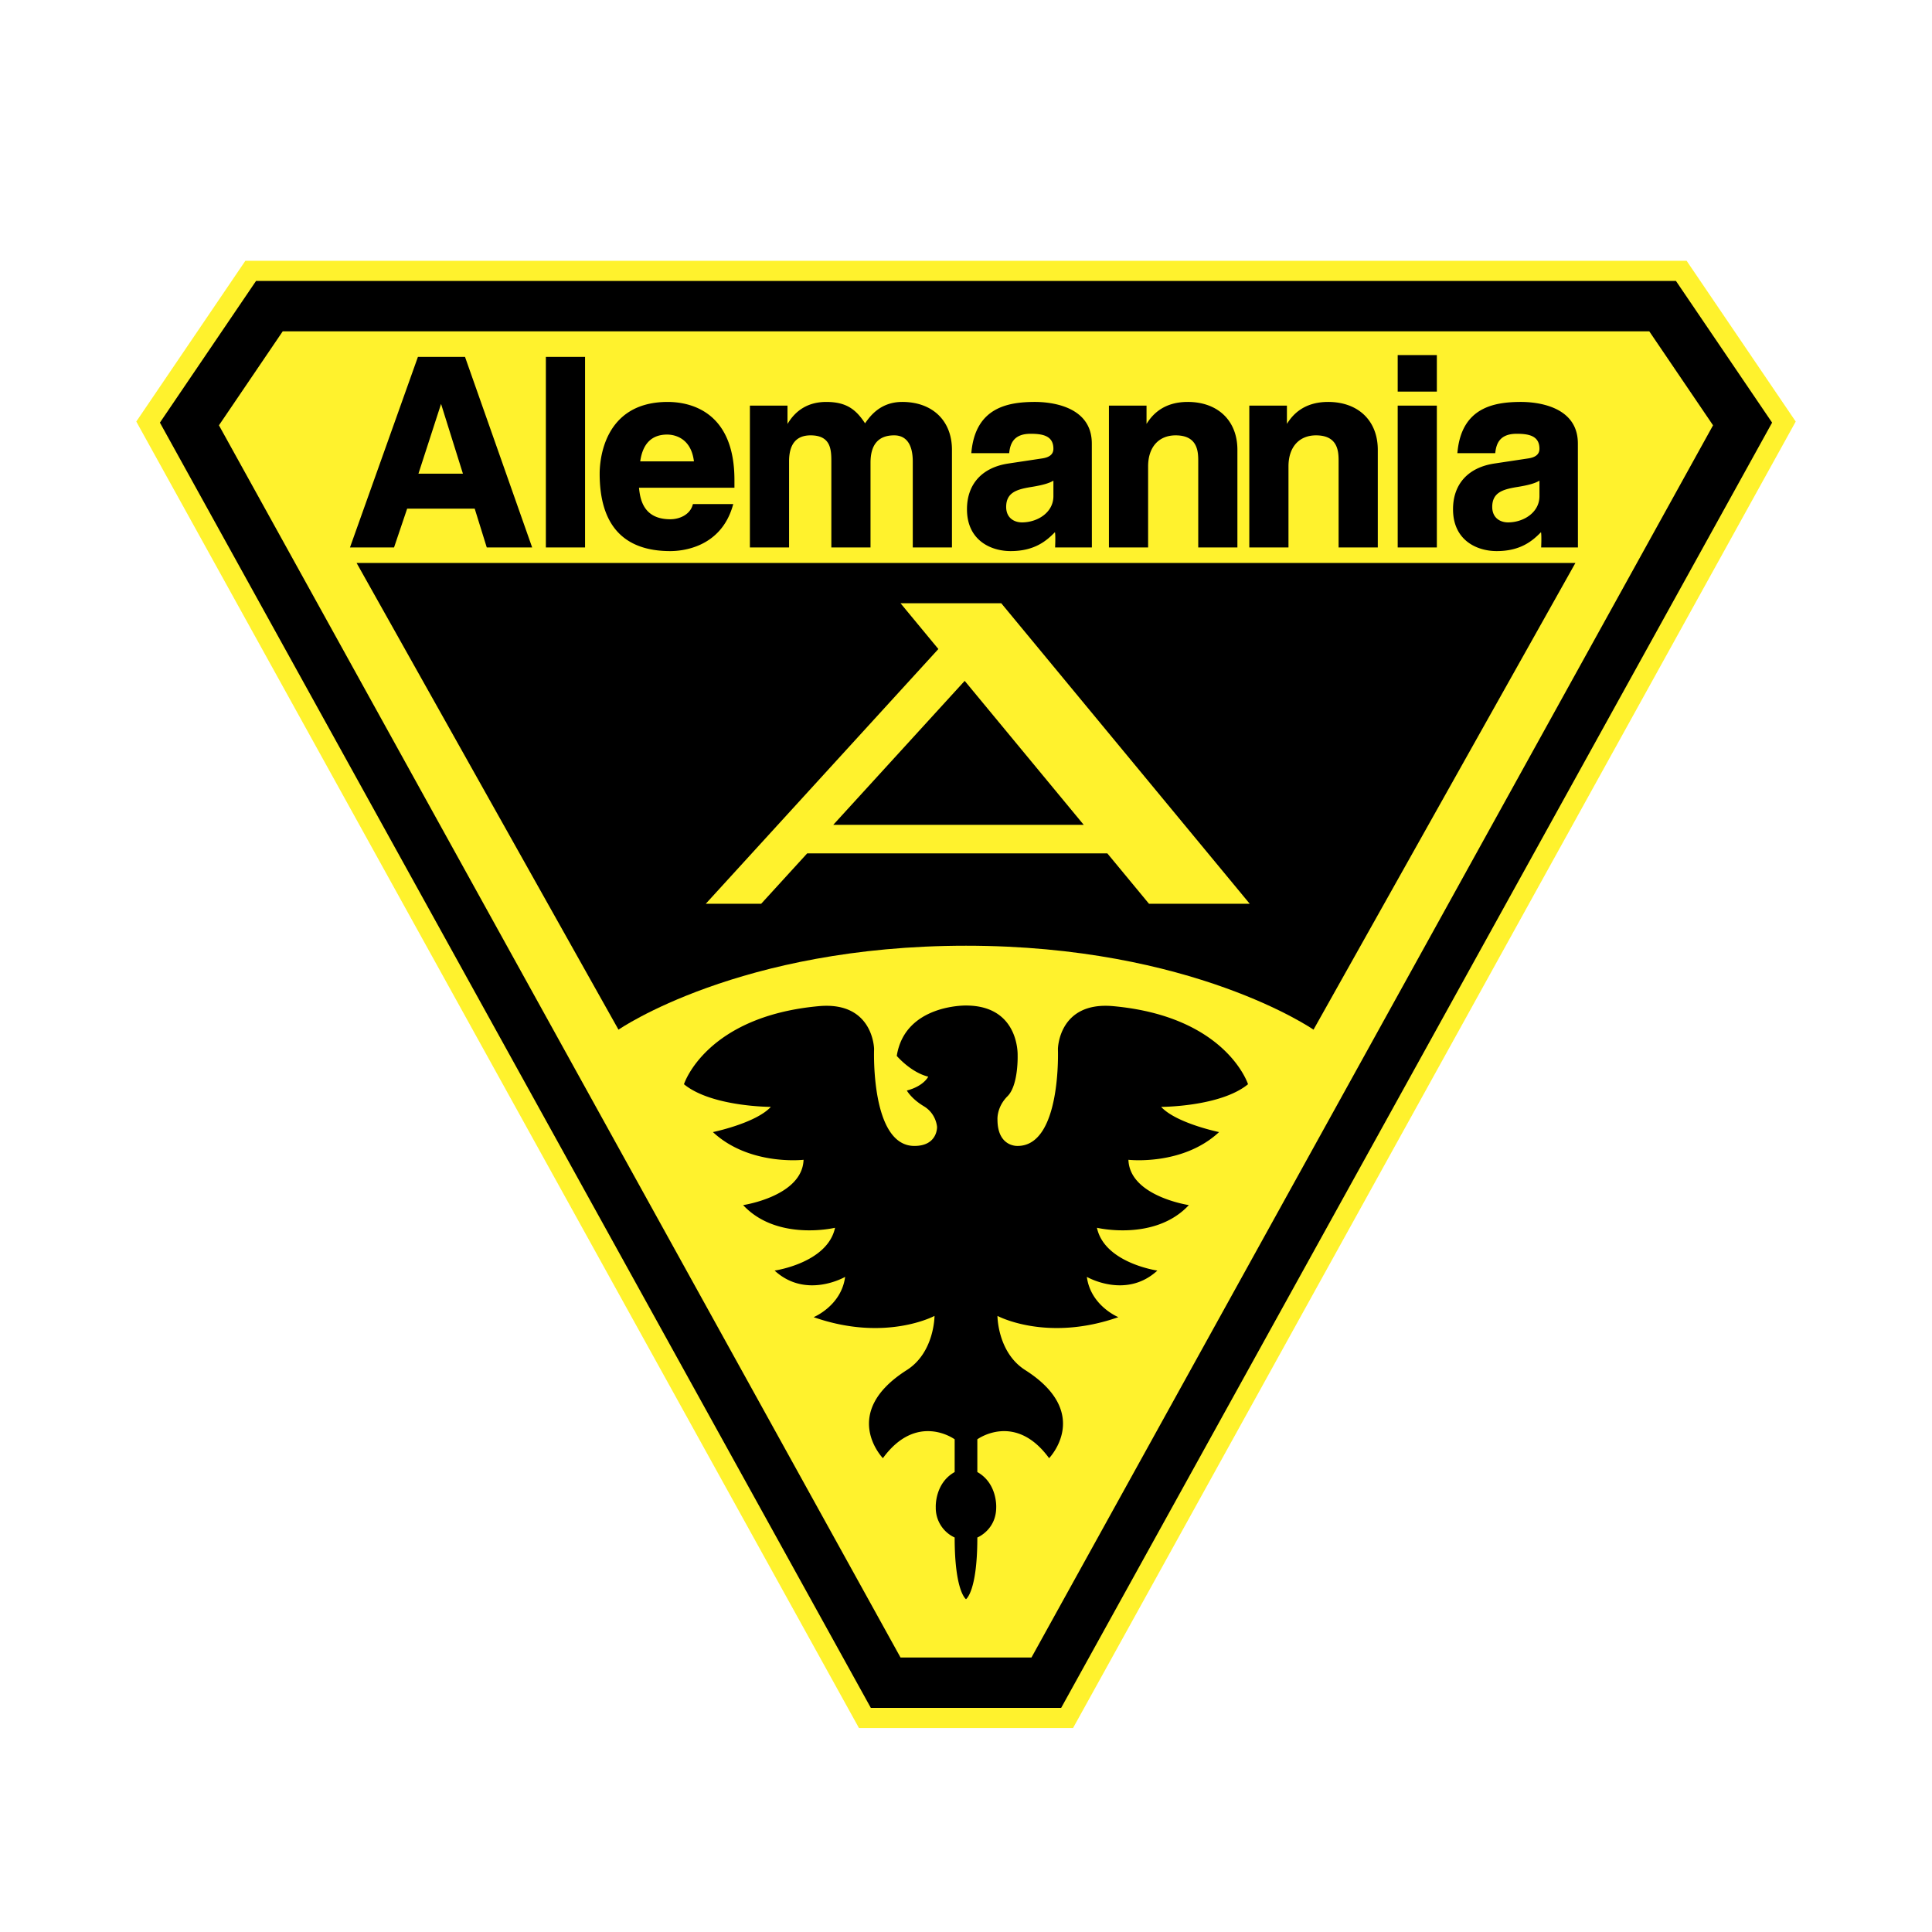
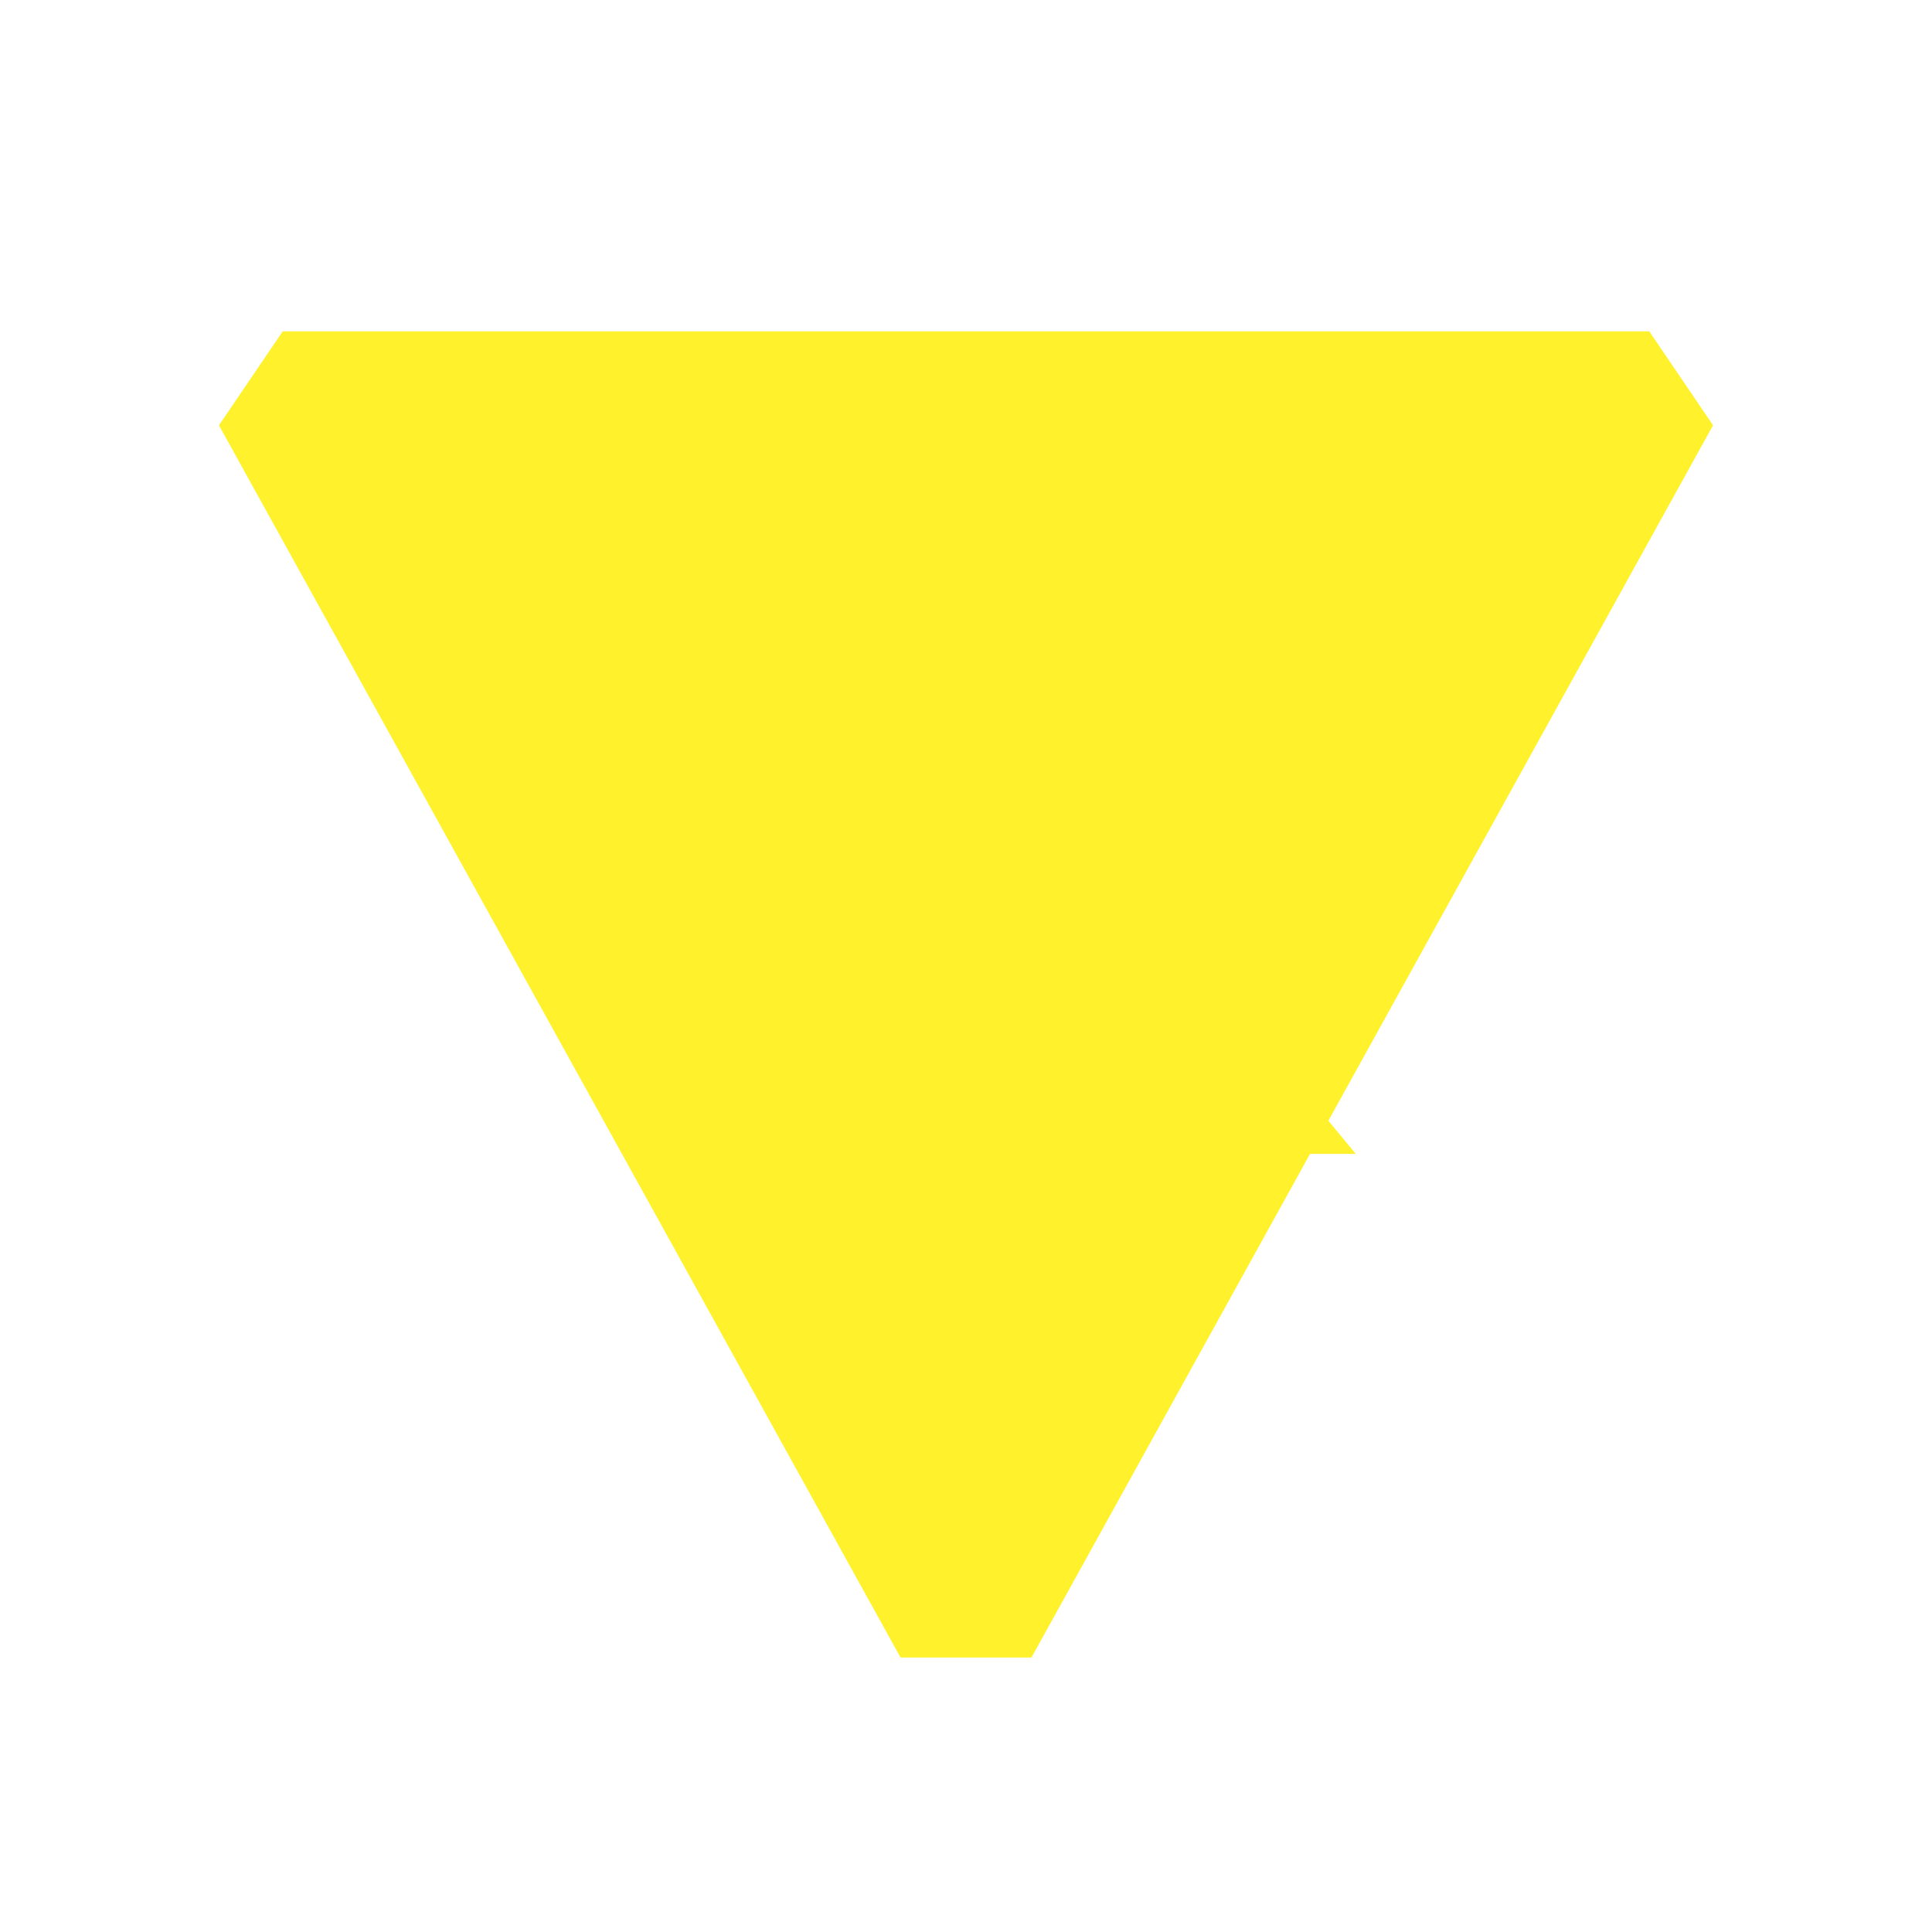
<svg xmlns="http://www.w3.org/2000/svg" width="2500" height="2500" viewBox="0 0 192.756 192.756">
  <path fill="#fff" d="M0 192.756h192.756V0H0v192.756z" />
-   <path fill-rule="evenodd" clip-rule="evenodd" fill="#fff22d" d="M24.48 26.019L13.597 42.058l72.101 130.348h21.36l72.101-130.348-10.886-16.039H24.48z" />
-   <path fill-rule="evenodd" clip-rule="evenodd" d="M25.546 28.029l-9.592 14.136 70.929 128.231h18.989l70.931-128.231-9.594-14.136H25.546z" />
  <path fill-rule="evenodd" clip-rule="evenodd" fill="#fff22d" d="M102.909 165.371l68.002-122.938-6.364-9.379H28.209l-6.365 9.379 68.002 122.938h13.063z" />
-   <path d="M157.178 56.167l-26.129 46.563s-12.061-8.375-34.671-8.375c-22.612 0-34.671 8.375-34.671 8.375L35.578 56.167h121.6z" fill-rule="evenodd" clip-rule="evenodd" />
-   <path d="M114.635 90.168h10.05L99.896 60.187h-10.05l3.775 4.566-23.205 25.415h5.528l4.588-5.024h29.949l4.154 5.024zm-31.503-7.872L96.248 67.93l11.878 14.366H83.132z" fill-rule="evenodd" clip-rule="evenodd" fill="#fff22d" />
-   <path d="M46.305 35.607h-4.609l-6.778 19.011h4.396l1.307-3.867h6.741l1.202 3.867h4.529l-6.699-19.011h-.089zm-.119 11.653h-4.438l2.256-6.963c.165.531 2.088 6.664 2.182 6.963zM58.371 35.607h-3.91v19.011h3.91V35.607zm-3.909 0h3.909-3.909zM66.617 40.101c-6.463 0-6.789 5.96-6.789 7.154 0 5.128 2.372 7.728 7.049 7.728 1.155 0 5.019-.326 6.234-4.532l.046-.16h-4.023l-.027.09c-.283.985-1.324 1.425-2.23 1.425-2.725 0-3.013-2.056-3.125-3.145h9.523v-.779c-.001-7.023-4.656-7.781-6.658-7.781zm-2.742 5.93c.246-1.763 1.142-2.674 2.689-2.674.561 0 2.371.209 2.67 2.674h-5.359zM90.017 40.101c-2.157 0-3.188 1.382-3.71 2.134-.882-1.345-1.827-2.134-3.866-2.134-1.729 0-3.019.758-3.873 2.199v-1.833h-3.751v14.151h3.908v-8.591c0-1.72.723-2.592 2.147-2.592 2.071 0 2.071 1.495 2.071 2.696v8.487h3.908v-8.461c0-1.806.793-2.722 2.357-2.722 1.216 0 1.859.905 1.859 2.618v8.565h3.909v-9.741c.001-2.901-1.946-4.776-4.959-4.776zM108.93 44.25c0-3.85-4.336-4.149-5.664-4.149-2.727 0-5.912.566-6.345 4.973l-.014.138h3.778l.013-.109c.108-.85.448-1.824 2.122-1.824 1.184 0 2.278.181 2.278 1.494 0 .547-.383.866-1.172.972l-3.294.497c-2.641.386-4.157 2.05-4.157 4.566 0 3.082 2.348 4.175 4.36 4.175 2.438 0 3.623-1.079 4.417-1.888.072.349.015 1.525.015 1.525l3.668-.002-.005-10.368zm-6.971 7.87c-.727 0-1.573-.405-1.573-1.547 0-1.438 1.076-1.741 2.378-1.966 1.349-.21 1.953-.418 2.335-.653v1.548c0 1.639-1.597 2.618-3.14 2.618zM118.498 40.101c-2.535 0-3.617 1.409-4.108 2.192v-1.826h-3.752v14.151h3.91v-8.094c0-1.905 1.052-3.089 2.748-3.089 2.253 0 2.253 1.703 2.253 2.618v8.565h3.907v-9.741c0-2.901-1.945-4.776-4.958-4.776zM132.503 40.101c-2.534 0-3.616 1.407-4.107 2.19v-1.824h-3.753v14.151h3.909v-8.094c0-1.905 1.053-3.089 2.749-3.089 2.252 0 2.252 1.703 2.252 2.618v8.565h3.91v-9.741c0-2.901-1.947-4.776-4.96-4.776zM143.355 40.467h-3.907v14.151h3.907V40.467zm-3.909 0h3.909-3.909zM143.355 35.424h-3.907v3.648h3.907v-3.648zm-3.909 0h3.909-3.909zM157.424 44.25c0-3.85-4.337-4.149-5.665-4.149-2.728 0-5.911.566-6.344 4.973l-.014.138h3.778l.013-.109c.108-.85.448-1.824 2.122-1.824 1.184 0 2.277.181 2.277 1.494 0 .547-.382.866-1.17.972l-3.295.497c-2.642.386-4.157 2.05-4.157 4.566 0 3.082 2.348 4.175 4.359 4.175 2.438 0 3.624-1.079 4.418-1.888.072.349.015 1.525.015 1.525l3.668-.002-.005-10.368zm-6.972 7.87c-.726 0-1.572-.405-1.572-1.547 0-1.438 1.076-1.741 2.377-1.966 1.349-.21 1.954-.418 2.335-.653v1.548c0 1.639-1.597 2.618-3.14 2.618zM91.227 114.33c-4.396 0-4.019-9.674-4.019-9.674s-.063-4.773-5.528-4.271c-11.291 1.039-13.441 7.789-13.441 7.789 2.764 2.26 8.668 2.26 8.668 2.26-1.507 1.633-5.779 2.514-5.779 2.514 3.644 3.393 9.044 2.764 9.044 2.764-.125 3.643-6.029 4.521-6.029 4.521 3.392 3.643 9.17 2.262 9.17 2.262-.753 3.518-6.029 4.271-6.029 4.271 3.14 2.889 7.034.629 7.034.629-.377 2.887-3.14 4.018-3.14 4.018 7.16 2.514 12.059-.125 12.059-.125s0 3.643-2.763 5.402c-6.751 4.295-2.387 8.793-2.387 8.793 3.391-4.646 7.16-1.883 7.16-1.883v3.266c-2.01 1.129-1.885 3.516-1.885 3.516a3.247 3.247 0 0 0 1.885 3.016c0 5.402 1.131 6.154 1.131 6.154s1.131-.752 1.131-6.154c0 0 1.883-.754 1.883-3.016 0 0 .126-2.387-1.883-3.516V143.6s3.768-2.764 7.16 1.883c0 0 4.363-4.498-2.387-8.793-2.765-1.76-2.765-5.402-2.765-5.402s4.899 2.639 12.06.125c0 0-2.764-1.131-3.141-4.018 0 0 3.896 2.26 7.035-.629 0 0-5.275-.754-6.029-4.271 0 0 5.778 1.381 9.17-2.262 0 0-5.904-.879-6.029-4.521 0 0 5.401.629 9.044-2.764 0 0-4.271-.881-5.778-2.514 0 0 5.904 0 8.667-2.26 0 0-2.147-6.75-13.44-7.789-5.466-.502-5.527 4.271-5.527 4.271s.376 9.674-4.02 9.674c0 0-2.011.125-2.011-2.639 0 0-.094-1.225 1.005-2.324 1.101-1.1 1.006-4.084 1.006-4.084s.188-4.961-5.15-4.961c0 0-6.092-.127-6.909 5.025 0 0 1.381 1.633 3.14 2.072 0 0-.439.941-2.135 1.383 0 0 .439.814 1.696 1.568 1.256.754 1.319 2.072 1.319 2.072s.061 1.888-2.263 1.888z" fill-rule="evenodd" clip-rule="evenodd" />
+   <path d="M114.635 90.168h10.05h-10.05l3.775 4.566-23.205 25.415h5.528l4.588-5.024h29.949l4.154 5.024zm-31.503-7.872L96.248 67.93l11.878 14.366H83.132z" fill-rule="evenodd" clip-rule="evenodd" fill="#fff22d" />
</svg>